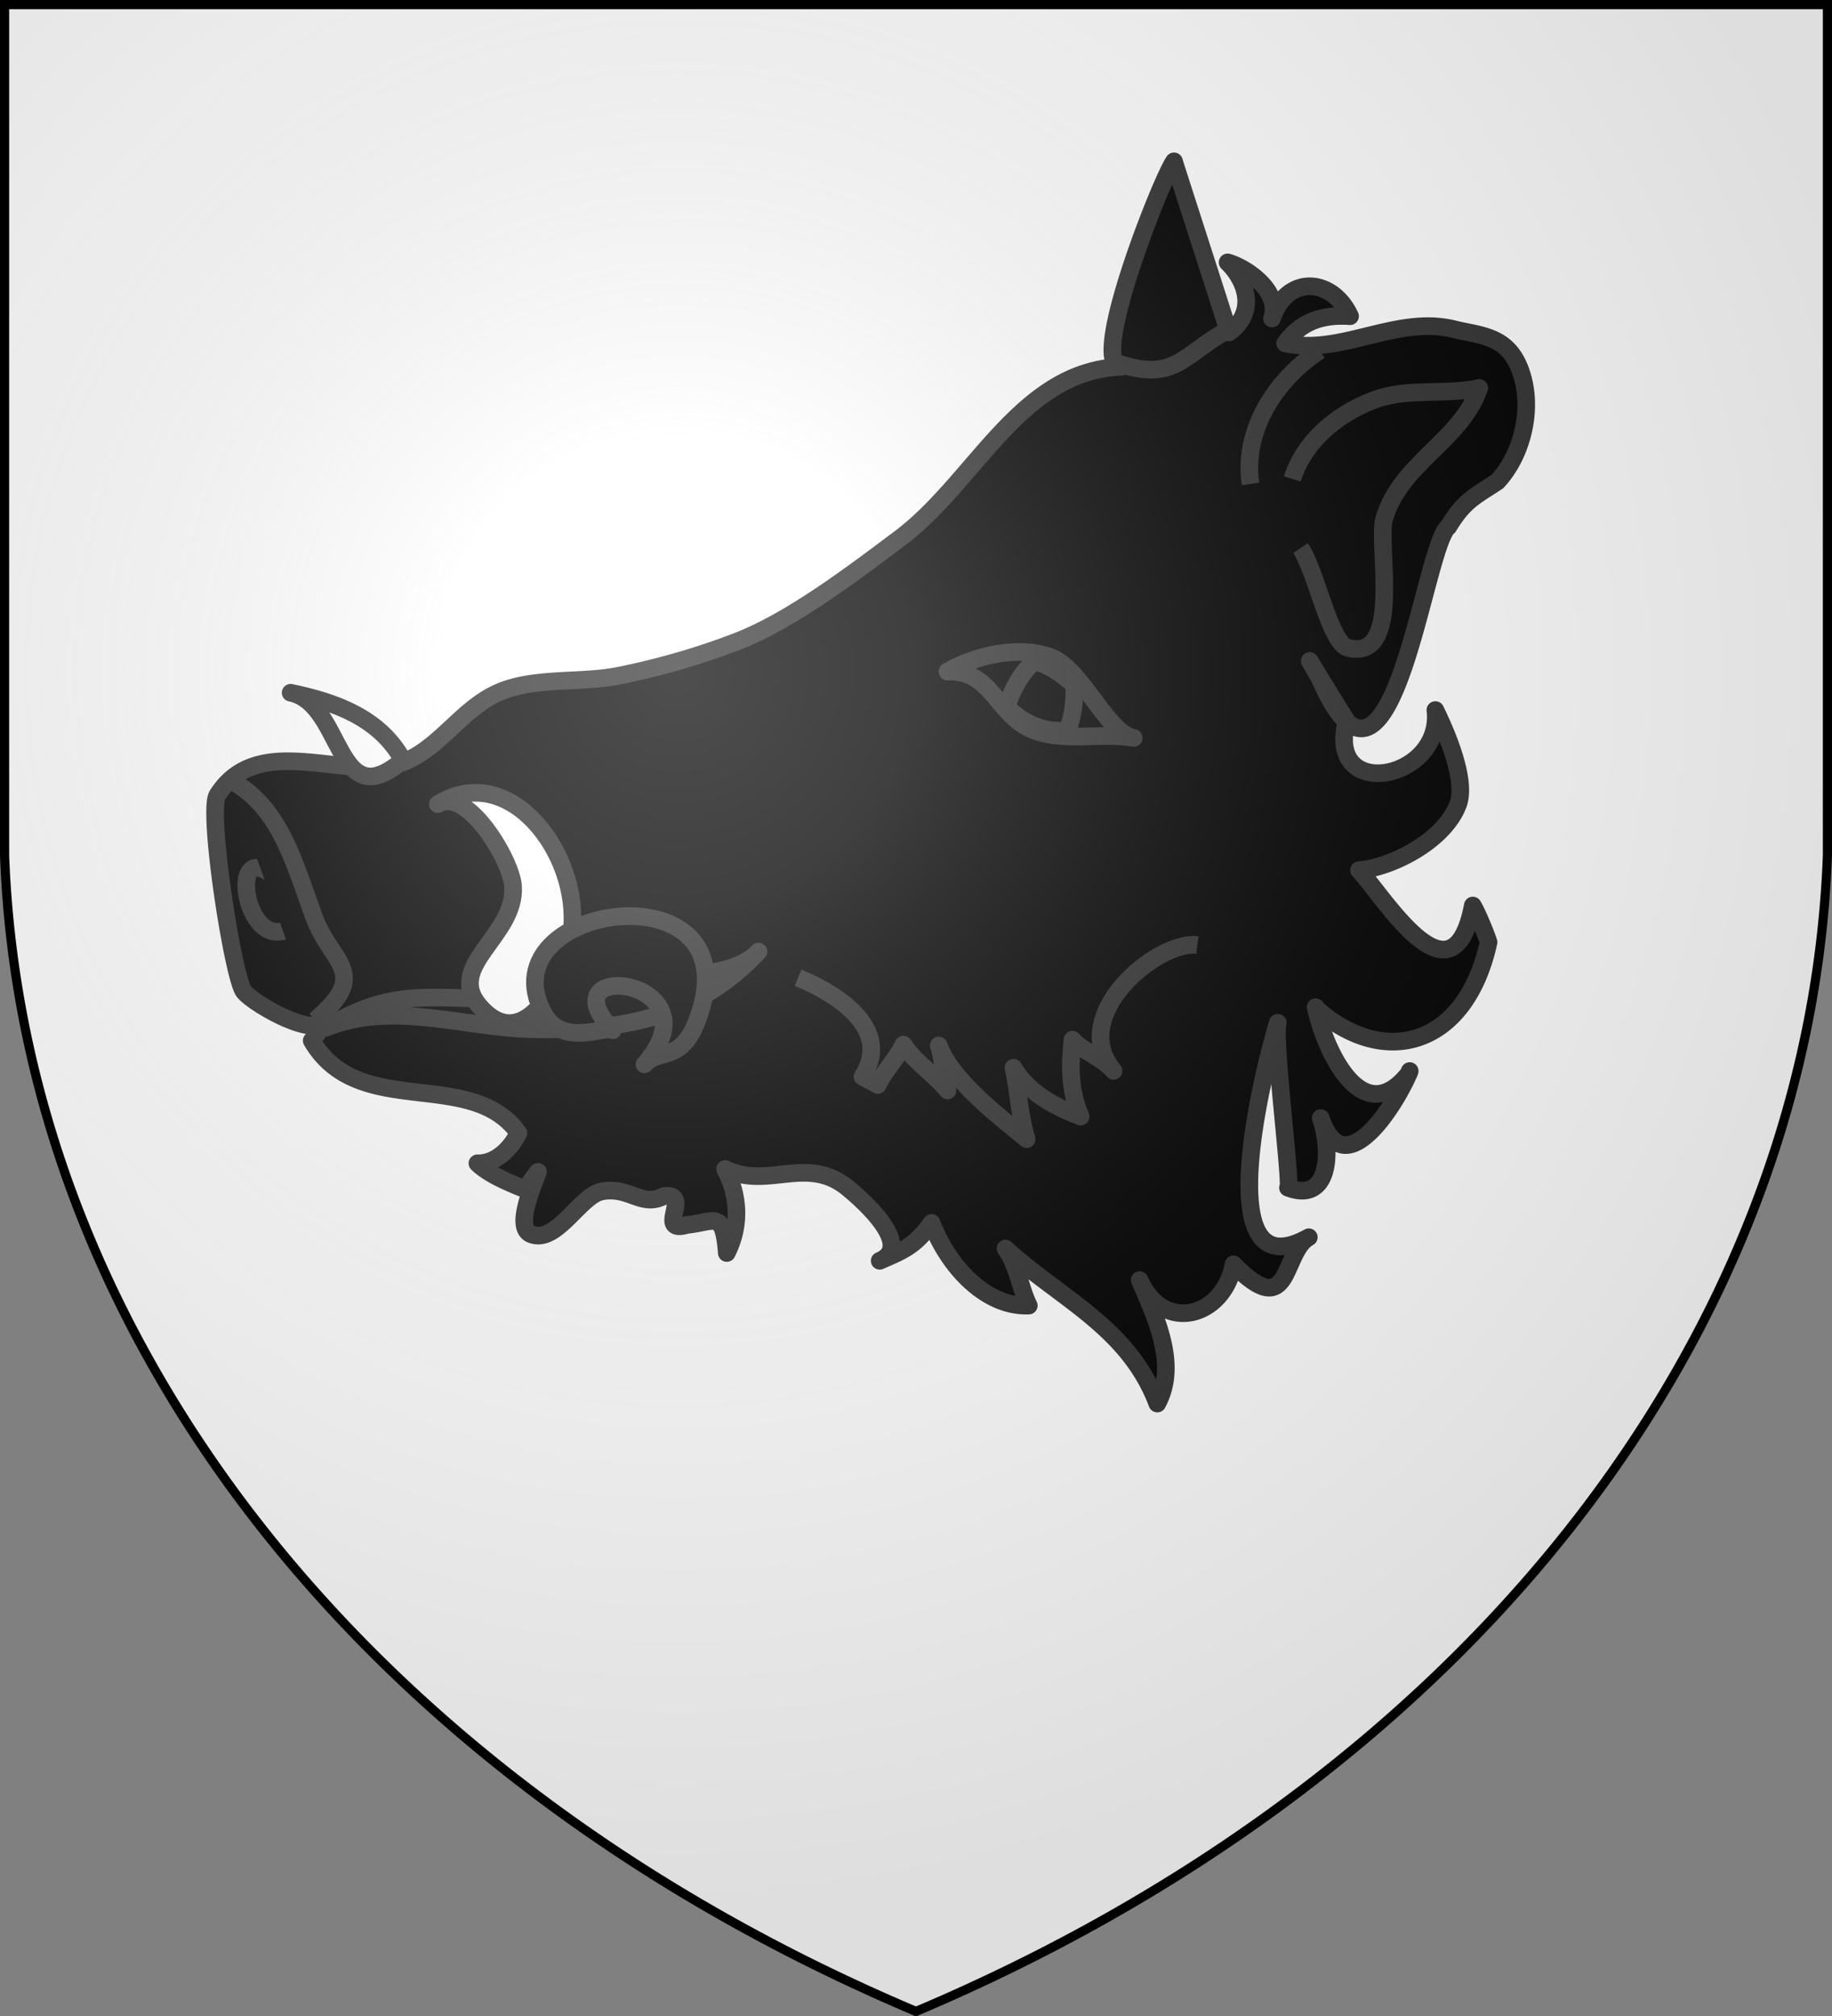
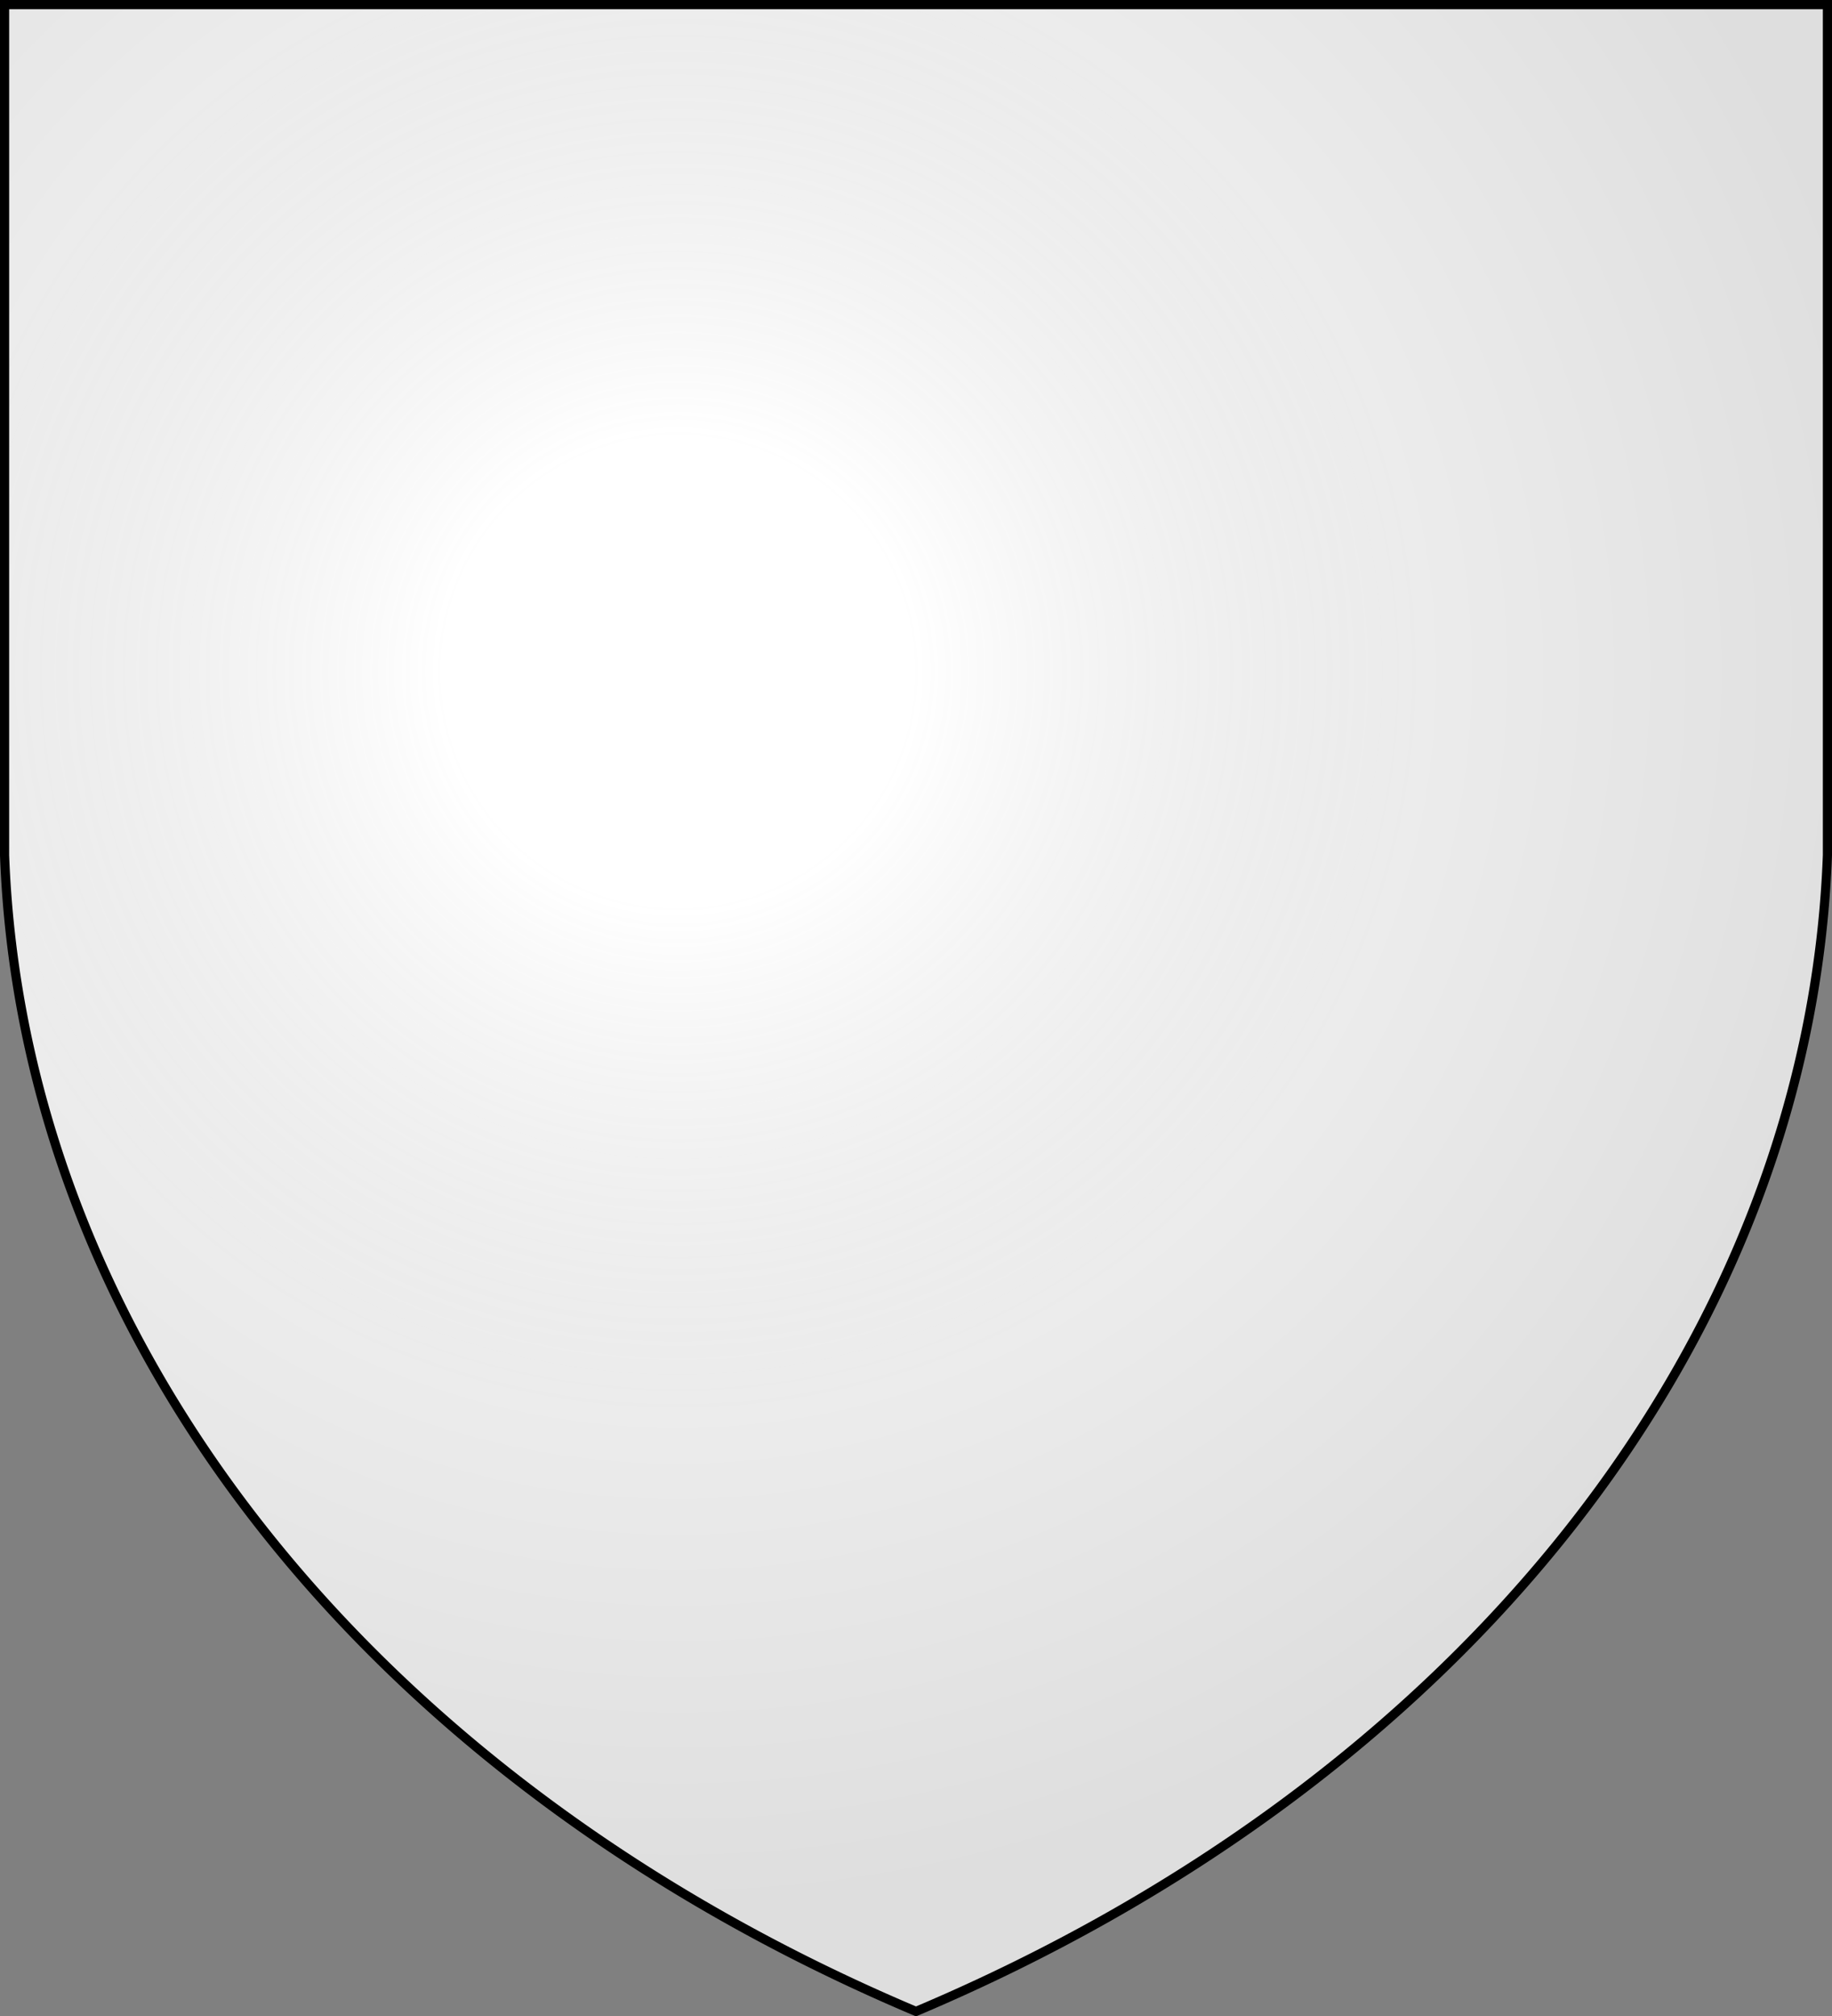
<svg xmlns="http://www.w3.org/2000/svg" xmlns:xlink="http://www.w3.org/1999/xlink" width="600" height="660">
  <rect width="100%" height="100%" fill="#808080" stroke="none" />
  <defs>
    <radialGradient id="b" cx="221" cy="226" r="300" fx="221" fy="226" gradientTransform="matrix(1.353 0 0 1.349 -77 -85)" gradientUnits="userSpaceOnUse">
      <stop stop-color="#FFF" stop-opacity=".31" />
      <stop offset=".19" stop-color="#FFF" stop-opacity=".25" />
      <stop offset=".6" stop-color="#6B6B6B" stop-opacity=".13" />
      <stop offset="1" stop-opacity=".13" />
    </radialGradient>
  </defs>
  <g fill="#FFF">
    <path id="a" d="M1.5 1.5h597V280A570 445 0 0 1 300 658.5 570 445 0 0 1 1.5 280Z" />
  </g>
  <g stroke="#313131" stroke-linejoin="round" stroke-width="5.77">
-     <path d="M441.07 236.07c-14.56-23.33-13.96-23.11-8.8-13.86 23.7 54.12 34-43.67 42.1-49.78 5.13-8.47 8.56-9.84 16.01-14.75 8.41-8.94 12.34-25.08 7.11-37.57-4.35-10.37-12.83-10.24-21.39-12.35-18.72-4.61-36.91 8.7-55.2 4.64 5.38-7.45 12.66-9.44 21.26-8.88-5.65-12.42-20.5-13.94-25.57.76 3.11-9.02-8.69-16.79-14.53-18.38 6.77 6.66 9.17 16.85.4 22.94-1.45-4.76-18-55.96-17.96-56.01-4.3 6.25-28.63 67.65-17.14 67.25-33.3 1.16-47.62 37.39-72.66 56.17-15.44 11.57-35.68 26.98-53.28 33.75-12.31 4.74-25.12 8.46-38.63 11.2-12.1 2.46-27.02.5-38.51 5.09-12.4 4.95-19.31 17.51-31.04 22.75-18.07 8.06-48.2-10.59-62.03 11.26-3.31 5.24 4.97 58.76 8.56 64.17 2.4 3.61 23.54 16.06 26.69 9.39a25.7 25.7 0 0 1-4.37 6.82c15.32 26.26 52.1 8.54 67.7 30.22-2.69 5.56-7.74 10.1-13.43 9.94 3.83 3.77 11.03 6.65 15.74 8.55 1.33-2.05 2.67-3.95 4.1-5.75-2.03 5.46-7.57 18.26-2.29 20.41 8.27 3.37 16.08-12.64 23.14-13.99 9.11-1.74 13.07 5.37 20.37 1.5 9.48-1.18-2.97 12.52 7.63 9.44 9.08-.88 11.84-5.15 12.98 9.21 4.52-8.92 4.08-18.7-.56-27.51 13.86 6.84 26.65-4.58 39.94 6.05 2.03 1.63 22.98 18.73 10.7 24.01 7.73-3.33 11.68-4.89 16.98-12.41 5.7 14.82 18.15 27.65 31.85 27.07-2.77-5.62-3.74-13.25-7.62-18.67 17.76 16.38 40.22 25.67 49.71 50.74 6.83-12.67-.36-27.98-5.78-40.41 7.64 17.49 27.44 12.38 30.75-5.18 19.01 19.56 15.78-3.9 24.65-8.85-33.09 18.48-15.08-54.05-10.16-70.22-1.62 5.3 4.77 54.55 3.33 54 13.59 5.19 14.57-11.53 10.73-22.8 8.09 23.77 25.84-6.97 29.06-15.19.16-.39.1-.22-.18.54-15.02 19.08-27.31-6.81-30.54-21.64.02.08.05.2.09.33 22.2 19.84 49.04 12.74 56.54-21.59-.69-2.39-3.77-9.8-5.16-12.03-6.65 34.49-28.86-2.52-37.26-11.57 10.49-.8 27.97-9.56 32.44-21.57 3.59-9.63-7.39-30.54-7.43-30.85 2.65 23.02-36.06 30.35-29.04 3.61Z" />
-     <path fill="none" d="M170.09 326.69c-27.13 1.37-39.51-4.62-63.18 9.75 21.47-8.83 45.13 0 67.23.49 27.78.61 52.86-2.67 74.28-25.39-7 7.42-22.29 8.23-36.88 7.89-13.9-.32-26.53 5.66-41.45 7.26Zm91.28-6.61c12.73 5.21 31.15 16.81 21.11 32.39l5.02 2.73c1.72-4.11 6.15-8.49 8.39-13.2 3.64 5.66 10.36 9.87 14.43 14.99-1.06-3.47-1.59-11.19-2.85-14.7 4.04 11.15 19.28 22.84 28.78 30.64-2.42-7.74-2.67-15.84-4.33-23.38 4.74 8.06 13.29 12.7 22 15.99-3.66-8.45-3.59-16.74-2.67-25.17 3.49 3.97 9.71 5.76 13.47 10.22-15.28-18.1 14.25-42.76 27.43-41.2m31.1-152.61c4.24-13.61 16.97-22.66 28.43-26.39 10.19-3.3 22.13-1.03 32.82-3.38-6.03 17.41-25.92 24.6-31.19 42.93-2.38 8.3 6.38 46.86-11.88 42.14-5.87-1.51-10.42-25.27-15.51-32.66m-21.86-72.41c-17.66 8.93-18.49 19.75-42.02 10.47m47.52 40.94c-2.69-18.81 9.63-35.22 22.69-43.67M88.55 285.9c-6.05-4.42-8.33-.23-7.86 5.34.59 7.14 5.69 16.54 13.17 13.11m216.43-84.49c14.55-.68 16.2 14.56 28.23 19.21 10.28 3.96 22.13.65 32.79 2.52-8.68-1.53-16.97-22.6-27.16-26.45s-24.63-.67-33.86 4.72Z" />
-     <path fill="#FFF" d="M95.19 226.79c17.49 3.64 14.62 41.03 36.77 22.07-7.71-14.07-22.68-19.14-36.77-22.07Zm92.11 77.54c2.52-25.27-20.7-55.43-43.89-41.07 9.55-5.91 24.1 18.47 24.63 26.88 1.02 16.3-22.28 25.93-11.07 39.15 14.47 17.08 28.24-8.42 30.33-24.96Z" />
-     <path d="M74.82 255.09c16.92 8.74 21.33 26.98 28.05 45.18 5.71 15.48 18.76 18.05.32 33.79m107.97-8.87c6.37 3.74 10.07 11.7-.09 23.25 4.66-5.3 11.81-.44 17.05-13.85 20.28-51.87-69.6-39.36-50.15-2.94 6.22 11.62 20.89 3.73 22.73 5.65-13.49-14.11 1.27-17.52 10.46-12.12ZM339.64 215.79c-4.64 3.5-7.99 9.55-9.95 15.56 5.53 5.8 12.69 8.56 19.94 7.76 1.67-4.06 2.62-10.4 2.09-14.98-4.06-3.57-8.93-7.02-13.65-7.68" />
-   </g>
+     </g>
  <use xlink:href="#a" fill="url(#b)" stroke="#000" stroke-width="3" />
</svg>